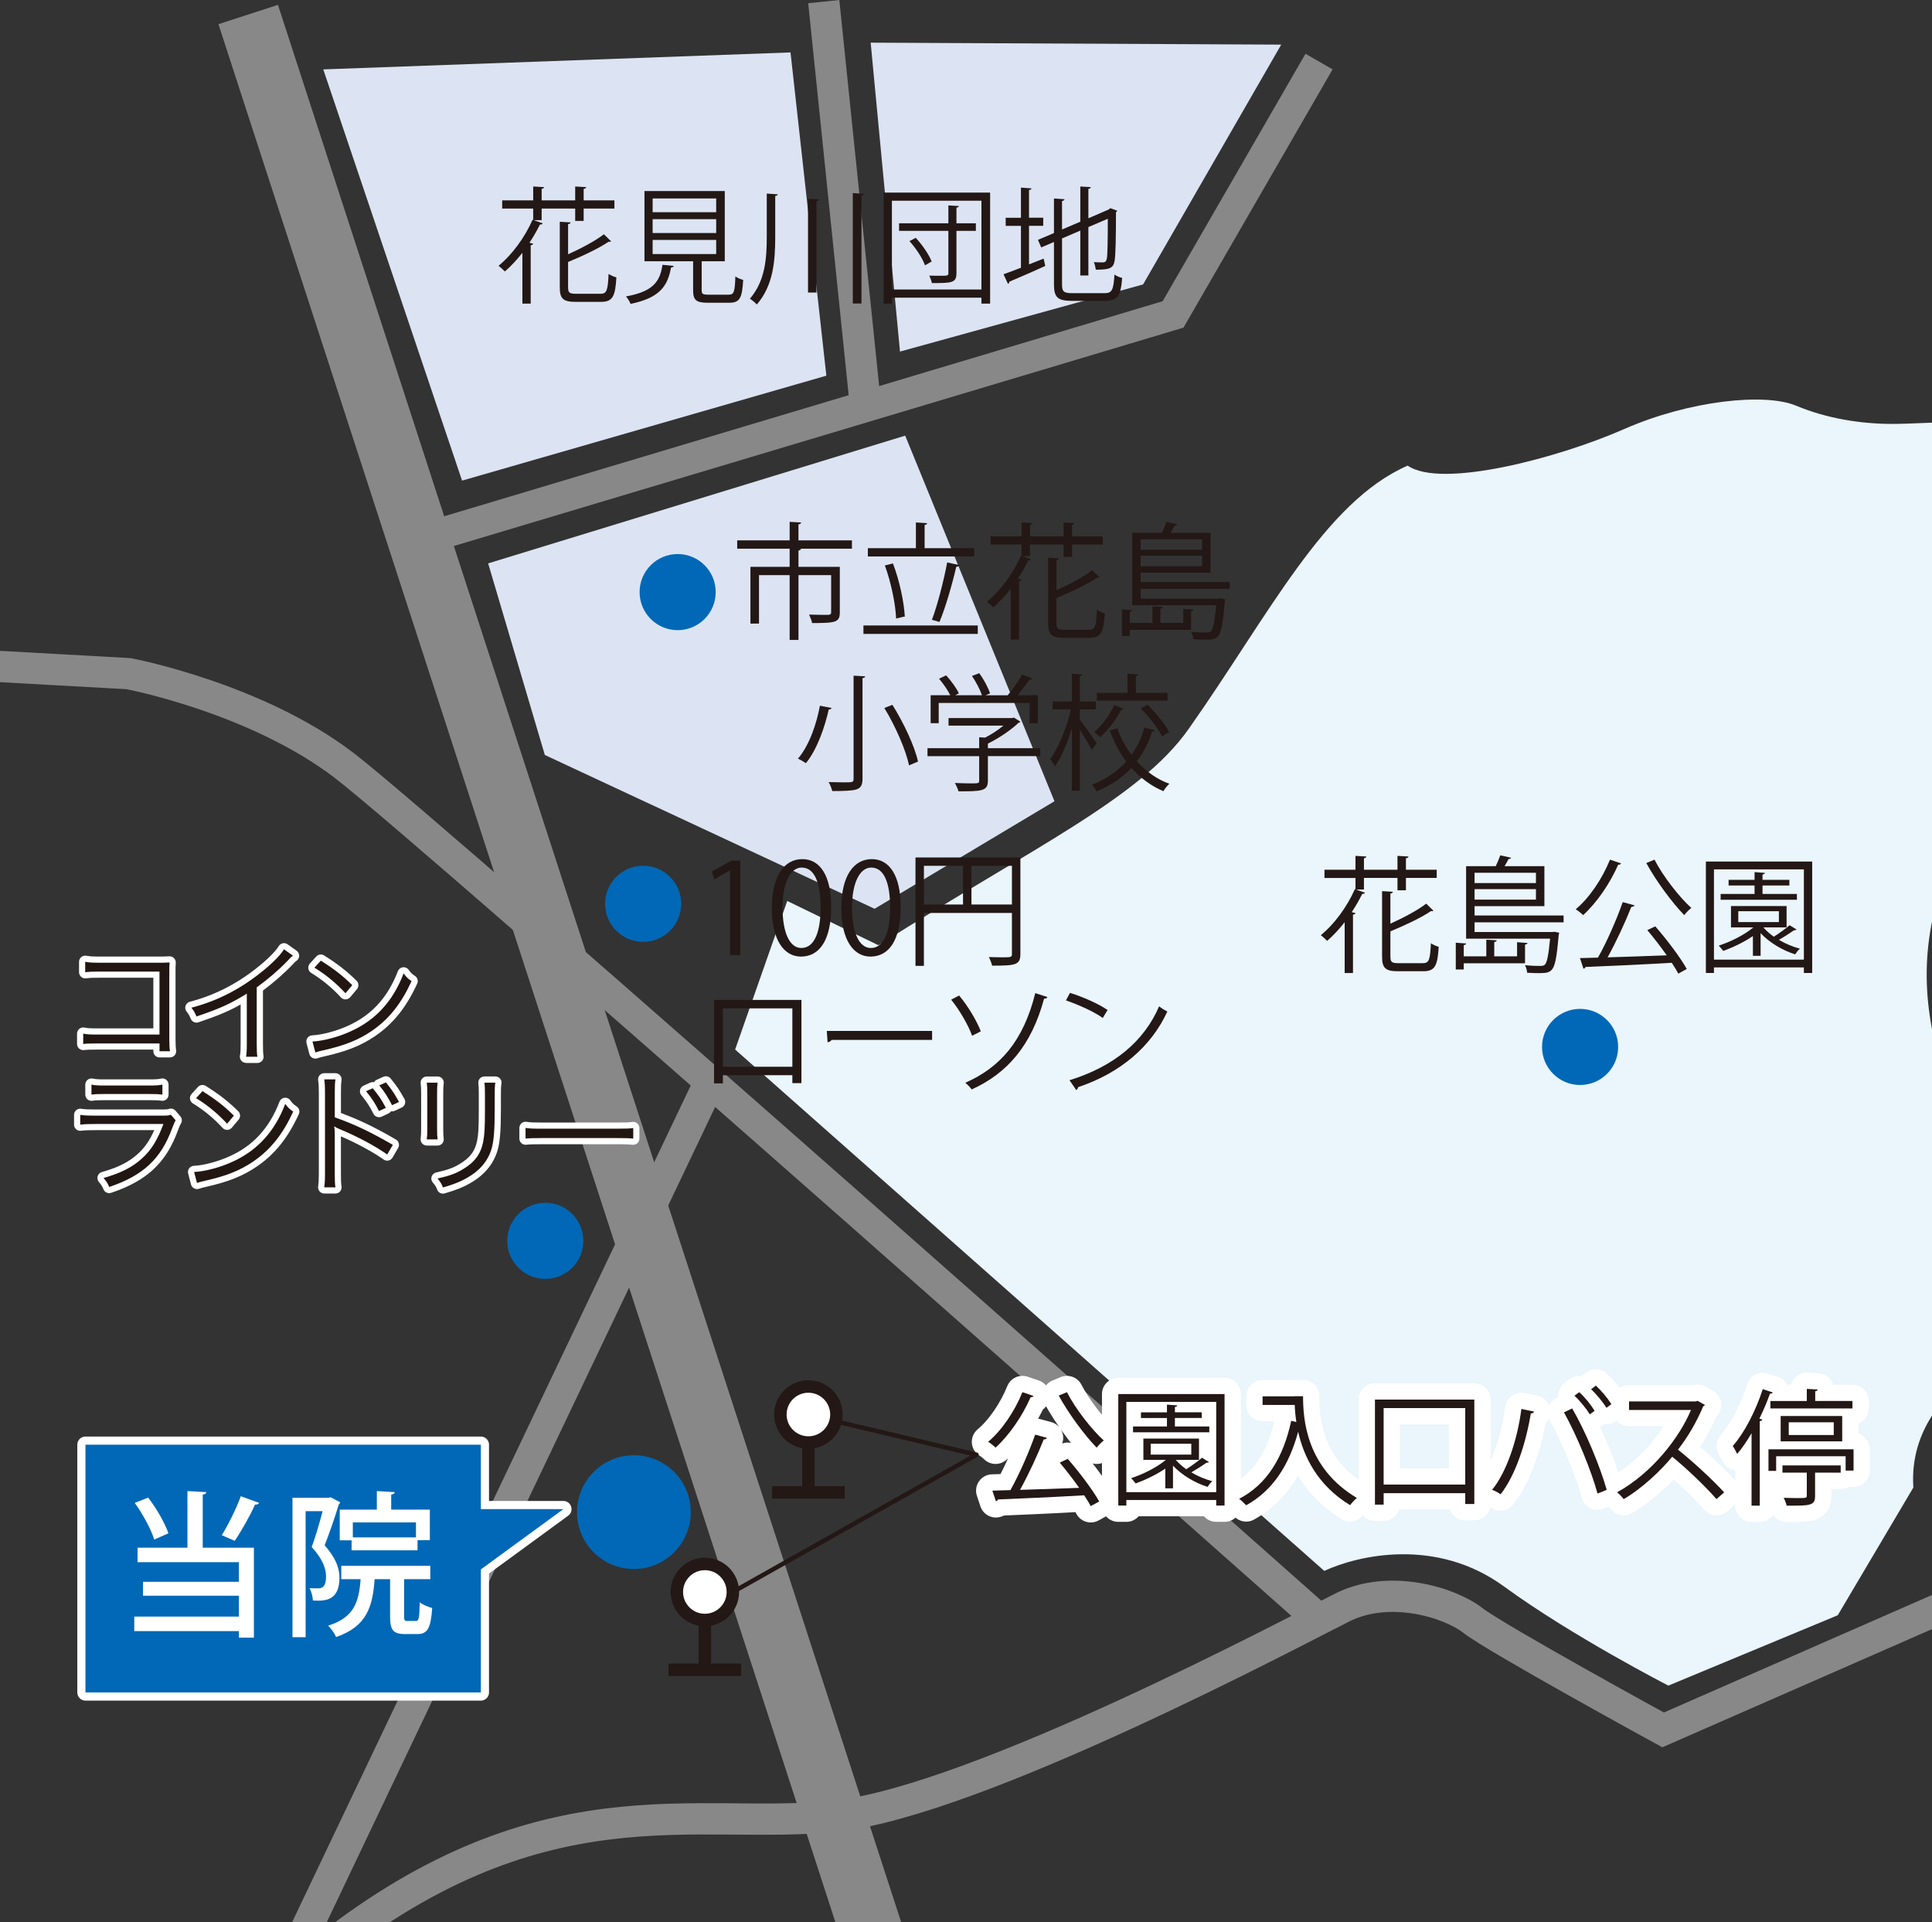
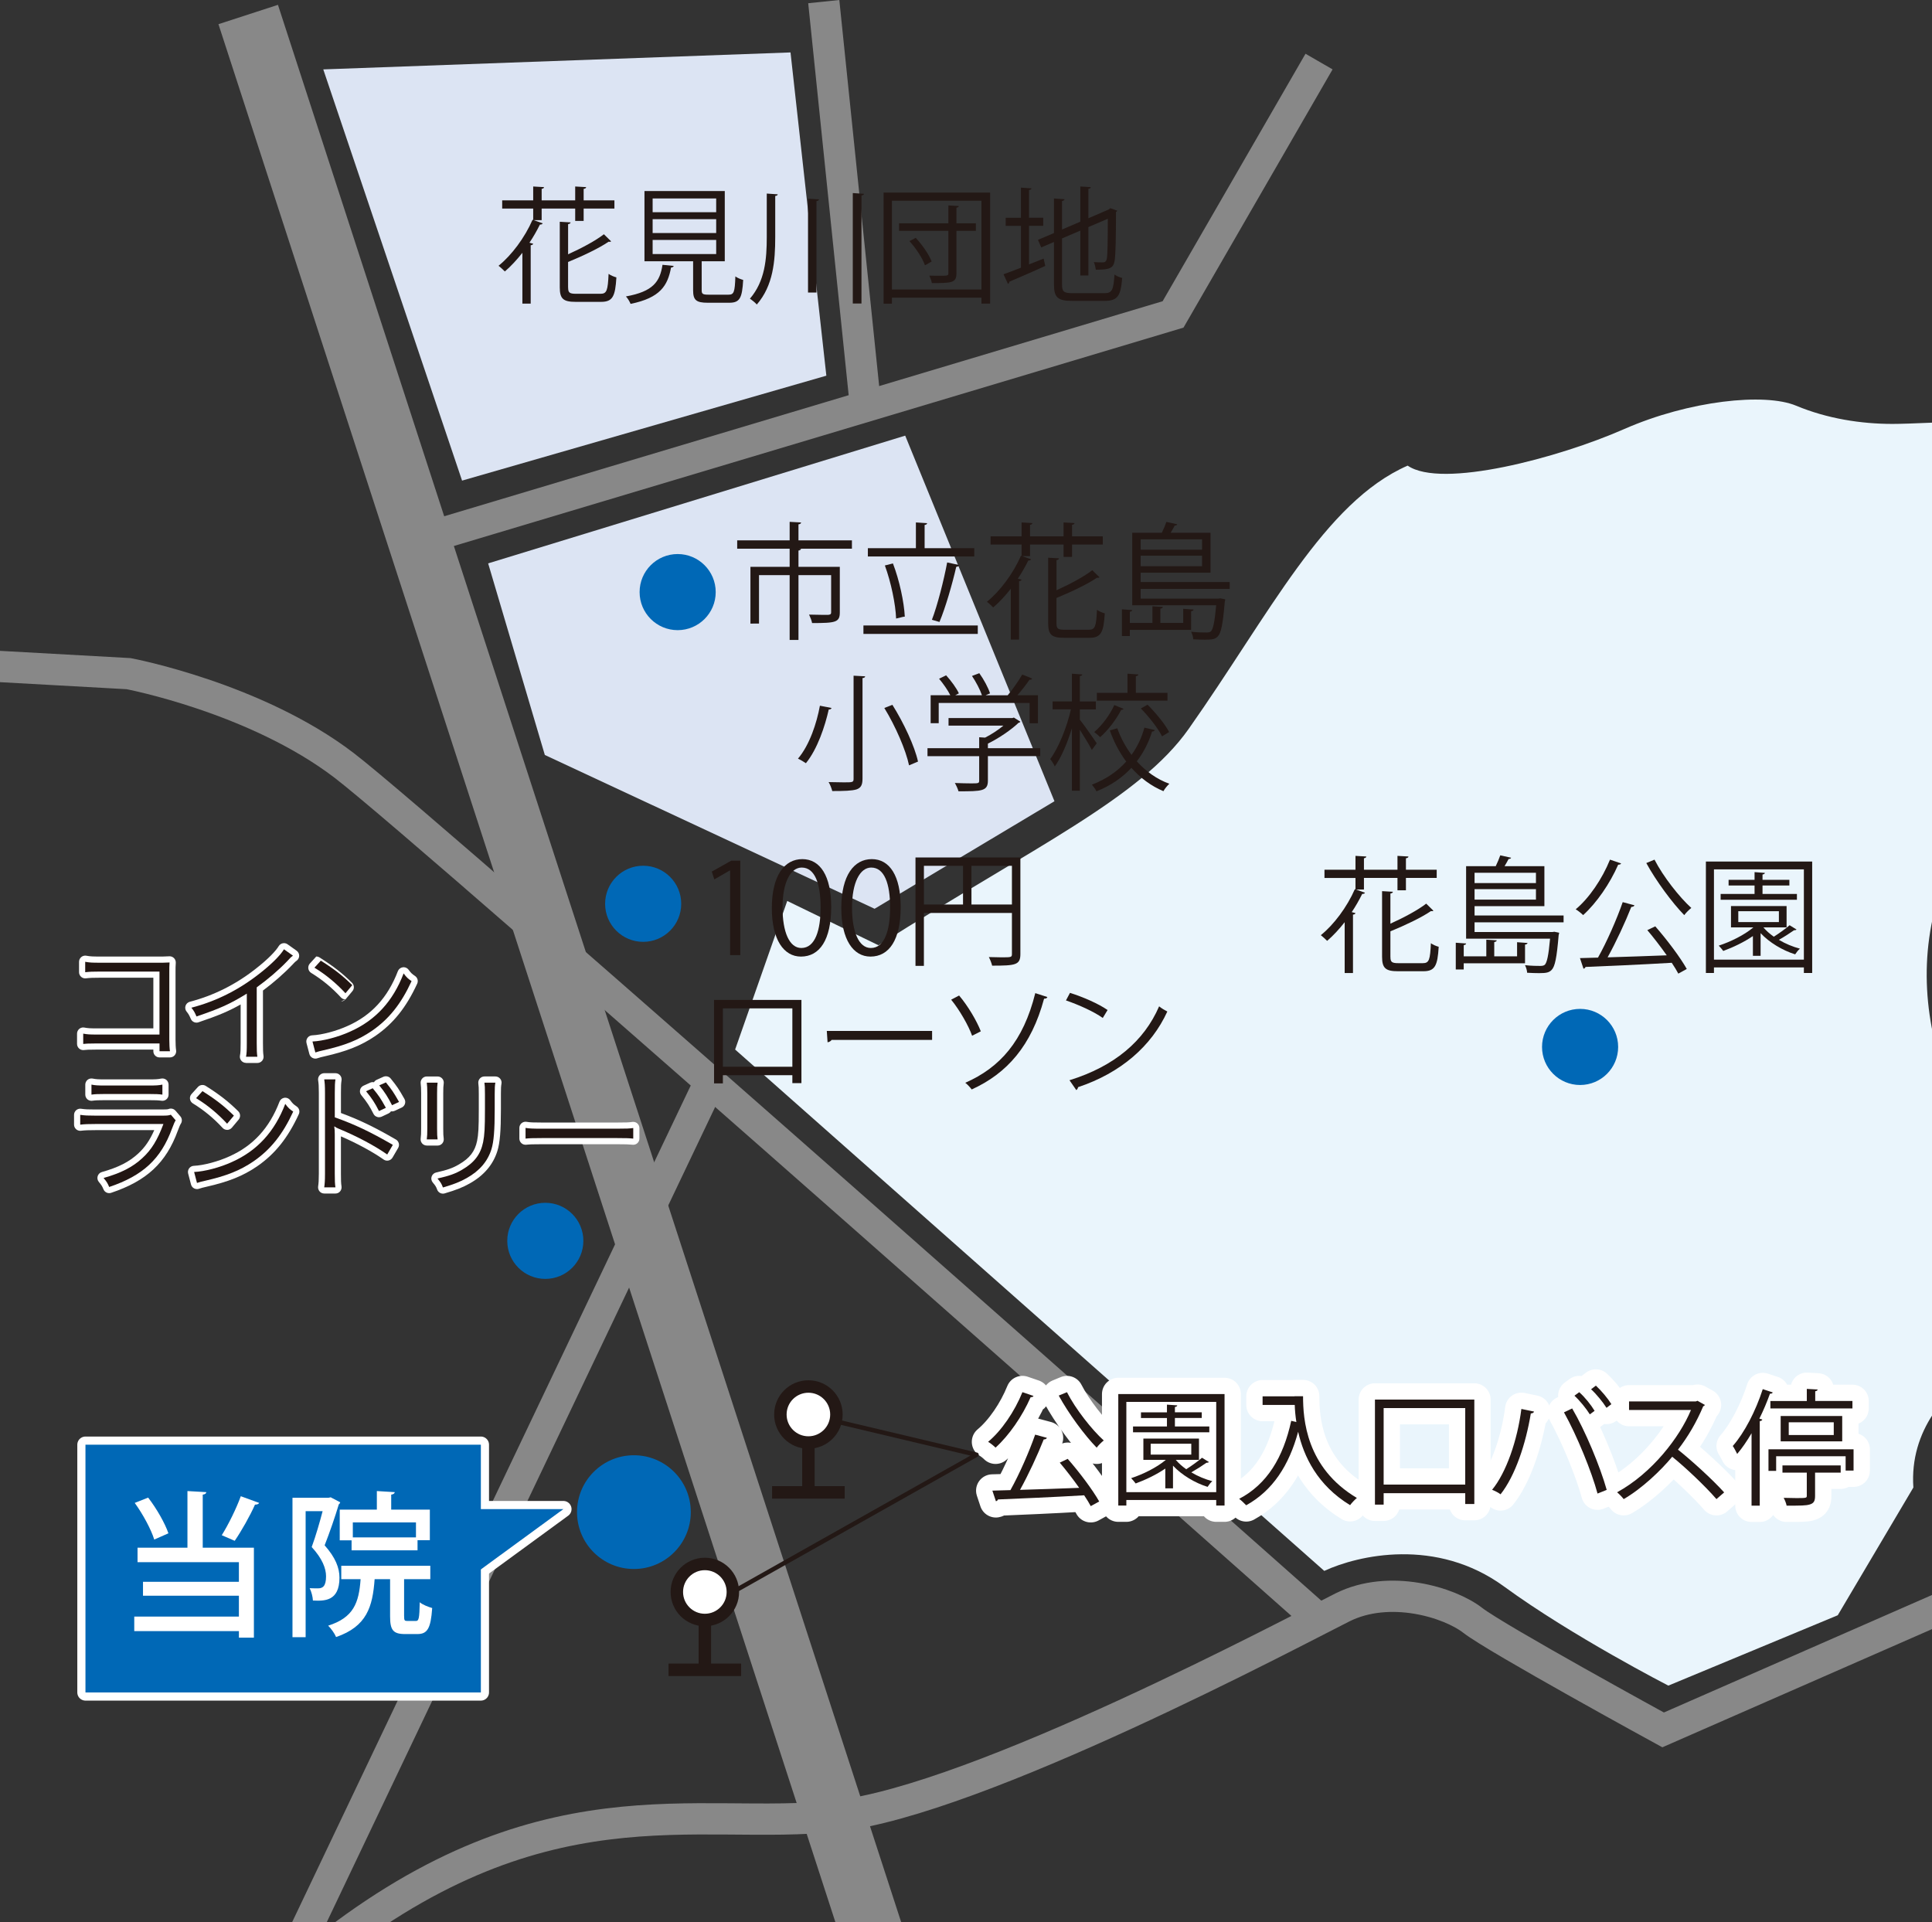
<svg xmlns="http://www.w3.org/2000/svg" version="1.1" id="レイヤー_1" x="0px" y="0px" viewBox="0 0 88.846 88.396" style="enable-background:new 0 0 88.846 88.396;" xml:space="preserve">
  <rect x="0" y="0" width="88.846" height="88.396" fill="#333333" stroke="none" />
  <style type="text/css">
	.st0{fill:#EAF5FC;}
	.st1{fill:#DCE4F3;}
	.st2{fill:none;stroke:#888888;stroke-width:1.438;}
	.st3{fill:none;stroke:#888888;stroke-width:2.877;}
	.st4{fill:#0068B6;}
	.st5{fill:#FFFFFF;stroke:#231815;stroke-width:0.573;}
	.st6{fill:none;stroke:#231815;stroke-width:0.573;}
	.st7{fill:#231815;}
	.st8{fill:#FFFFFF;stroke:#FFFFFF;stroke-width:1.5;stroke-linecap:round;stroke-linejoin:round;}
	.st9{fill:none;stroke:#231815;stroke-width:0.205;stroke-linecap:round;stroke-linejoin:round;}
	.st10{fill:#0068B6;stroke:#FFFFFF;stroke-width:0.75;stroke-linecap:round;stroke-linejoin:round;}
	.st11{fill:#FFFFFF;}
	.st12{fill:#221613;}
</style>
  <path class="st0" d="M33.806,48.263l27.092,23.975c1.559-0.719,5.154-1.559,8.271,0.72c3.116,2.277,7.552,4.556,7.552,4.556  l7.791-3.236l3.477-5.874c-0.359-5.274,6.714-7.312,6.714-7.312l0.239-3.117c-4.315-4.556-7.912-10.788-5.634-17.262l3.356-2.158  l-0.839-5.994l3.116-0.719l-0.359-12.707c0,0-6.114,0.359-7.553,0.359c-1.438,0-2.996-0.239-4.435-0.839  c-1.438-0.6-4.915-0.239-7.912,1.079c-2.997,1.318-8.392,2.757-9.949,1.678c-3.836,1.678-6.354,6.833-10.07,12.107  c-2.248,3.191-7.072,5.395-14.265,9.95l-4.196-2.038L33.806,48.263z" />
  <polygon class="st1" points="14.866,3.191 21.249,22.101 38.001,17.276 36.353,2.411 " />
-   <polygon class="st1" points="40.039,1.962 41.388,16.167 52.566,13.08 58.919,2.052 " />
  <polygon class="st1" points="22.448,25.907 41.627,20.033 48.491,36.845 40.219,41.79 25.055,34.718 " />
  <g>
    <polyline class="st2" points="60.658,2.831 53.945,14.459 19.901,24.648  " />
    <line class="st3" x1="11.414" y1="0.667" x2="41.812" y2="94.183" />
    <line class="st2" x1="37.882" y1="0.074" x2="39.8" y2="18.654" />
    <path class="st2" d="M-3.087,30.478l9,0.5c0,0,5.836,1.102,9.912,4.219c4.076,3.117,44.474,38.959,44.474,38.959" />
    <path class="st2" d="M95.901,71.039l-19.42,8.511c0,0-7.672-4.195-8.75-5.034c-1.079-0.839-3.837-1.678-5.995-0.6   c-2.157,1.079-16.781,8.871-23.255,9.59c-6.474,0.72-13.666-1.917-24.095,6.594" />
    <line class="st2" x1="13.188" y1="90.579" x2="32.607" y2="49.821" />
  </g>
  <path class="st4" d="M31.767,69.535c0,1.445-1.172,2.616-2.616,2.616c-1.444,0-2.616-1.171-2.616-2.616  c0-1.445,1.172-2.615,2.616-2.615C30.595,66.92,31.767,68.09,31.767,69.535z" />
  <g>
    <path class="st5" d="M38.464,65.047c0,0.712-0.577,1.288-1.288,1.288c-0.712,0-1.289-0.577-1.289-1.288   c0-0.712,0.577-1.288,1.289-1.288C37.887,63.759,38.464,64.336,38.464,65.047z" />
    <line class="st6" x1="37.176" y1="66.336" x2="37.176" y2="68.818" />
    <line class="st6" x1="35.505" y1="68.627" x2="38.845" y2="68.627" />
  </g>
  <g>
    <path class="st5" d="M33.702,73.207c0,0.712-0.577,1.289-1.289,1.289c-0.711,0-1.288-0.577-1.288-1.289   c0-0.711,0.577-1.288,1.288-1.288C33.124,71.919,33.702,72.496,33.702,73.207z" />
    <line class="st6" x1="32.413" y1="74.496" x2="32.413" y2="76.978" />
    <line class="st6" x1="30.743" y1="76.787" x2="34.082" y2="76.787" />
  </g>
  <g>
    <path class="st7" d="M24.909,10.124h-0.365l0.412,0.145c-0.012,0.041-0.059,0.058-0.128,0.058c-0.14,0.284-0.302,0.568-0.481,0.835   l0.174,0.046c-0.012,0.035-0.046,0.063-0.116,0.069v2.685h-0.382v-2.337c-0.256,0.325-0.528,0.62-0.807,0.858   c-0.069-0.069-0.203-0.197-0.29-0.261c0.598-0.481,1.206-1.293,1.565-2.117l0.029,0.012V9.591h-1.426V9.214h1.426V8.576   l0.499,0.029c-0.006,0.04-0.035,0.069-0.11,0.081v0.528h1.542V8.576l0.505,0.029c-0.006,0.046-0.041,0.069-0.116,0.081v0.528h1.415   v0.377h-1.415v0.568h-0.389V9.591h-1.542V10.124z M26.126,13.215c0,0.243,0.058,0.295,0.371,0.295h1.119   c0.29,0,0.336-0.157,0.371-0.916c0.093,0.069,0.249,0.133,0.359,0.162c-0.052,0.87-0.168,1.125-0.707,1.125h-1.166   c-0.568,0-0.731-0.139-0.731-0.667v-3.016l0.499,0.029c-0.006,0.04-0.041,0.069-0.116,0.081v1.386   c0.614-0.278,1.258-0.62,1.646-0.922l0.331,0.325c-0.012,0.018-0.035,0.023-0.065,0.023c-0.012,0-0.028,0-0.046-0.006   c-0.452,0.307-1.188,0.655-1.867,0.934V13.215z" />
    <path class="st7" d="M30.981,12.229c-0.006,0.041-0.052,0.069-0.122,0.075c-0.156,0.829-0.492,1.392-1.861,1.67   c-0.034-0.093-0.133-0.261-0.214-0.342c1.252-0.226,1.565-0.678,1.682-1.455L30.981,12.229z M32.268,13.348   c0,0.168,0.047,0.203,0.314,0.203h0.922c0.243,0,0.29-0.11,0.313-0.841c0.087,0.07,0.255,0.134,0.359,0.163   c-0.047,0.841-0.157,1.049-0.643,1.049h-0.986c-0.533,0-0.673-0.122-0.673-0.574v-1.334h-2.237V8.785h3.693v3.229h-1.062V13.348z    M30.012,9.127v0.632h2.923V9.127H30.012z M30.012,10.078v0.638h2.923v-0.638H30.012z M30.012,11.034v0.649h2.923v-0.649H30.012z" />
    <path class="st7" d="M35.261,8.901l0.505,0.035c-0.006,0.041-0.041,0.069-0.116,0.075v1.885c0,1.119-0.093,2.238-0.847,3.107   c-0.075-0.087-0.226-0.208-0.318-0.267c0.695-0.806,0.776-1.82,0.776-2.841V8.901z M37.158,9.138l0.505,0.029   c-0.006,0.046-0.041,0.069-0.116,0.081v4.204h-0.389V9.138z M39.216,8.878l0.516,0.035c-0.006,0.04-0.04,0.064-0.116,0.076v4.969   h-0.399V8.878z" />
    <path class="st7" d="M40.633,8.855h4.899v5.108h-0.399V13.69h-4.117v0.273h-0.383V8.855z M41.016,13.313h4.117V9.231h-4.117V13.313   z M44.877,10.269v0.348h-0.893v1.948c0,0.452-0.226,0.452-1.131,0.452c-0.018-0.099-0.069-0.244-0.116-0.342   c0.175,0.006,0.343,0.006,0.476,0.006c0.359,0,0.4,0,0.4-0.116v-1.948h-2.268v-0.348h2.268V9.446l0.481,0.029   c-0.006,0.035-0.035,0.064-0.11,0.075v0.719H44.877z M42.536,12.2c-0.11-0.319-0.412-0.783-0.714-1.113l0.29-0.15   c0.302,0.325,0.615,0.777,0.731,1.09L42.536,12.2z" />
    <path class="st7" d="M47.321,12.159l0.672-0.267l0.075,0.337c-0.603,0.278-1.246,0.551-1.652,0.725   c0,0.046-0.023,0.081-0.064,0.099l-0.203-0.441c0.221-0.075,0.499-0.186,0.801-0.301v-1.925h-0.702v-0.371h0.702V8.628l0.486,0.035   c-0.006,0.041-0.04,0.063-0.115,0.075v1.275h0.654v0.371h-0.654V12.159z M48.839,13.087c0,0.319,0.075,0.395,0.482,0.395h1.478   c0.348,0,0.406-0.163,0.452-0.858c0.093,0.07,0.243,0.133,0.354,0.157c-0.063,0.8-0.191,1.055-0.8,1.055h-1.496   c-0.655,0-0.841-0.145-0.841-0.754v-1.954l-0.586,0.25l-0.15-0.348l0.736-0.313V9.127l0.487,0.035   c-0.006,0.041-0.041,0.069-0.116,0.081v1.311l0.841-0.359V8.576l0.481,0.029c-0.006,0.04-0.035,0.069-0.11,0.081v1.351l0.928-0.4   l0.081-0.064l0.319,0.116c-0.006,0.023-0.029,0.046-0.059,0.063c0,1.102-0.017,2.018-0.063,2.238   c-0.052,0.354-0.249,0.412-0.864,0.412c-0.017-0.11-0.046-0.255-0.093-0.348c0.146,0.012,0.349,0.012,0.412,0.012   c0.093,0,0.156-0.029,0.186-0.168c0.035-0.145,0.046-0.864,0.046-1.838l-0.893,0.382v2.227H49.68v-2.064l-0.841,0.359V13.087z" />
  </g>
  <g>
    <path class="st7" d="M39.177,24.849v0.383h-2.43v0.005h0.088c-0.006,0.041-0.041,0.07-0.116,0.081v0.748h1.901v2.093   c0,0.458-0.186,0.493-1.275,0.493c-0.018-0.116-0.087-0.278-0.139-0.389c0.417,0.012,0.77,0.012,0.881,0.012   c0.104-0.012,0.134-0.035,0.134-0.116v-1.71h-1.502v2.98h-0.406v-2.98h-1.409v2.227H34.51v-2.609h1.803v-0.835h-2.412v-0.383h2.412   v-0.852l0.527,0.029c-0.005,0.046-0.04,0.075-0.121,0.087v0.736H39.177z" />
    <path class="st7" d="M39.706,28.762h5.259v0.389h-5.259V28.762z M44.803,25.208v0.383H39.91v-0.383h2.209v-1.183l0.516,0.035   c-0.005,0.041-0.034,0.069-0.115,0.081v1.067H44.803z M41.063,25.91c0.302,0.783,0.511,1.78,0.546,2.447   c-0.041,0-0.082,0.006-0.4,0.087c-0.024-0.655-0.232-1.664-0.517-2.441L41.063,25.91z M44.119,25.985   c-0.017,0.041-0.069,0.076-0.145,0.082c-0.174,0.765-0.499,1.896-0.771,2.534l-0.348-0.099c0.255-0.661,0.551-1.827,0.702-2.638   L44.119,25.985z" />
    <path class="st7" d="M47.368,25.573h-0.365l0.411,0.145c-0.011,0.041-0.058,0.058-0.127,0.058c-0.14,0.284-0.302,0.568-0.481,0.835   l0.174,0.046c-0.012,0.035-0.046,0.063-0.116,0.069v2.685h-0.382v-2.336c-0.256,0.325-0.528,0.62-0.807,0.858   c-0.069-0.069-0.203-0.197-0.29-0.261c0.598-0.481,1.206-1.293,1.566-2.117l0.028,0.012V25.04h-1.426v-0.377h1.426v-0.638   l0.499,0.029c-0.006,0.041-0.035,0.069-0.11,0.081v0.528h1.542v-0.638l0.505,0.029c-0.006,0.046-0.041,0.069-0.116,0.081v0.528   h1.415v0.377h-1.415v0.568H48.91V25.04h-1.542V25.573z M48.585,28.664c0,0.243,0.058,0.295,0.371,0.295h1.119   c0.29,0,0.336-0.157,0.371-0.916c0.093,0.069,0.249,0.133,0.359,0.162c-0.053,0.87-0.168,1.125-0.707,1.125h-1.166   c-0.568,0-0.73-0.139-0.73-0.667v-3.016l0.499,0.029c-0.006,0.041-0.041,0.069-0.116,0.081v1.386   c0.614-0.278,1.258-0.62,1.646-0.922l0.331,0.325c-0.012,0.018-0.035,0.024-0.065,0.024c-0.012,0-0.028,0-0.046-0.006   c-0.452,0.307-1.188,0.655-1.867,0.934V28.664z" />
    <path class="st7" d="M54.775,28.965h-2.818v0.284h-0.365V28.02l0.476,0.035c-0.006,0.041-0.035,0.063-0.11,0.075v0.516h1.038   v-0.766l0.481,0.029c-0.006,0.041-0.041,0.069-0.116,0.081v0.655h1.05v-0.649l0.48,0.035c-0.006,0.035-0.034,0.064-0.115,0.076   V28.965z M56.549,27.081h-4.094v0.446h3.583l0.087-0.012l0.221,0.046c-0.006,0.029-0.012,0.076-0.023,0.11   c-0.087,1.038-0.168,1.444-0.325,1.6c-0.115,0.116-0.237,0.145-0.567,0.145c-0.151,0-0.349-0.006-0.557-0.017   c-0.006-0.11-0.047-0.25-0.099-0.348c0.301,0.035,0.597,0.035,0.695,0.035c0.11,0,0.162-0.011,0.215-0.052   c0.099-0.099,0.174-0.423,0.243-1.201h-3.861v-3.334h1.362c0.081-0.168,0.162-0.359,0.209-0.499l0.499,0.11   c-0.012,0.035-0.053,0.058-0.116,0.058c-0.047,0.093-0.116,0.215-0.186,0.331h1.832v1.838h-3.212v0.429h4.094V27.081z    M55.279,24.802h-2.823v0.475h2.823V24.802z M52.455,26.037h2.823v-0.482h-2.823V26.037z" />
    <path class="st7" d="M38.239,32.557c-0.012,0.046-0.053,0.069-0.128,0.069c-0.168,0.754-0.516,1.815-1.05,2.47   c-0.093-0.064-0.261-0.163-0.365-0.209c0.534-0.626,0.864-1.641,1.009-2.435L38.239,32.557z M39.253,31.072l0.533,0.029   c-0.006,0.046-0.041,0.075-0.122,0.081v4.627c0,0.301-0.081,0.423-0.278,0.493c-0.209,0.064-0.568,0.075-1.113,0.075   c-0.028-0.116-0.099-0.301-0.168-0.412c0.261,0.006,0.511,0.012,0.696,0.012c0.405,0,0.452,0,0.452-0.163V31.072z M41.804,35.195   c-0.145-0.696-0.62-1.797-1.137-2.638l0.371-0.145c0.522,0.829,1.026,1.908,1.178,2.609L41.804,35.195z" />
    <path class="st7" d="M47.836,34.406v0.365H45.43v1.125c0,0.487-0.278,0.493-1.352,0.493c-0.028-0.11-0.104-0.272-0.168-0.383   c0.296,0.012,0.557,0.018,0.742,0.018c0.336,0,0.377,0,0.377-0.127v-1.125h-2.377v-0.365h2.377v-0.504l0.272,0.017   c0.296-0.15,0.604-0.353,0.841-0.551h-2.522v-0.348h2.934l0.07-0.024l0.301,0.191c-0.017,0.029-0.052,0.046-0.087,0.052   c-0.342,0.325-0.893,0.702-1.408,0.956v0.209H47.836z M43.168,32.325v0.933h-0.371v-1.287h0.904   c-0.11-0.226-0.324-0.533-0.516-0.759l0.324-0.157c0.233,0.255,0.482,0.597,0.586,0.829l-0.168,0.087h1.23   c-0.088-0.261-0.278-0.62-0.459-0.887l0.337-0.127c0.209,0.29,0.417,0.679,0.493,0.928l-0.203,0.087h1.015   c0.226-0.267,0.51-0.672,0.667-0.951c0.365,0.133,0.411,0.162,0.458,0.191c-0.018,0.035-0.064,0.052-0.122,0.046   c-0.144,0.208-0.353,0.481-0.557,0.713h0.945v1.287h-0.383v-0.933H43.168z" />
    <path class="st7" d="M49.659,33.096c0.18,0.22,0.666,0.916,0.776,1.084l-0.225,0.307c-0.099-0.203-0.354-0.615-0.551-0.928v2.801   h-0.366v-2.87c-0.208,0.684-0.492,1.351-0.788,1.757c-0.041-0.104-0.14-0.255-0.209-0.342c0.377-0.504,0.766-1.456,0.951-2.285   h-0.841v-0.365h0.887V30.98l0.481,0.035c-0.006,0.035-0.04,0.064-0.115,0.075v1.166h0.736v0.365h-0.736V33.096z M51.38,33.49   c0.156,0.44,0.383,0.858,0.655,1.223c0.272-0.377,0.47-0.8,0.592-1.252l0.48,0.11c-0.017,0.04-0.058,0.069-0.127,0.069   c-0.151,0.487-0.383,0.957-0.702,1.369c0.412,0.458,0.916,0.823,1.496,1.032c-0.087,0.081-0.215,0.232-0.272,0.342   c-0.568-0.238-1.061-0.609-1.473-1.073c-0.417,0.447-0.945,0.818-1.607,1.079c-0.04-0.087-0.145-0.232-0.208-0.307   c0.655-0.249,1.177-0.615,1.577-1.061c-0.313-0.423-0.568-0.904-0.754-1.432L51.38,33.49z M51.67,32.597   c-0.018,0.029-0.053,0.046-0.11,0.046c-0.209,0.406-0.574,0.91-0.969,1.258c-0.063-0.07-0.186-0.174-0.272-0.238   c0.377-0.319,0.732-0.812,0.923-1.241L51.67,32.597z M53.688,31.861v0.359h-3.247v-0.359h1.409V30.98l0.499,0.035   c-0.006,0.041-0.035,0.069-0.116,0.081v0.766H53.688z M53.439,33.861c-0.174-0.354-0.592-0.893-0.975-1.282l0.308-0.174   c0.383,0.383,0.812,0.904,0.991,1.258L53.439,33.861z" />
  </g>
  <g>
    <path class="st7" d="M33.574,43.919v-3.891h-0.012l-0.713,0.412l-0.116-0.359l0.898-0.504h0.412v4.343H33.574z" />
    <path class="st7" d="M35.494,41.762c0-1.519,0.591-2.255,1.402-2.255c0.824,0,1.328,0.777,1.328,2.198   c0,1.507-0.527,2.284-1.392,2.284C36.044,43.988,35.494,43.212,35.494,41.762z M37.737,41.727c0-1.084-0.261-1.832-0.869-1.832   c-0.517,0-0.882,0.69-0.882,1.832c0,1.143,0.319,1.867,0.864,1.867C37.494,43.594,37.737,42.759,37.737,41.727z" />
    <path class="st7" d="M38.689,41.762c0-1.519,0.592-2.255,1.403-2.255c0.823,0,1.328,0.777,1.328,2.198   c0,1.507-0.527,2.284-1.392,2.284C39.241,43.988,38.689,43.212,38.689,41.762z M40.933,41.727c0-1.084-0.261-1.832-0.869-1.832   c-0.517,0-0.882,0.69-0.882,1.832c0,1.143,0.319,1.867,0.864,1.867C40.69,43.594,40.933,42.759,40.933,41.727z" />
    <path class="st7" d="M46.924,39.431v4.441c0,0.504-0.221,0.534-1.299,0.534c-0.024-0.11-0.093-0.284-0.151-0.395   c0.209,0.006,0.406,0.012,0.568,0.012c0.458,0,0.493,0,0.493-0.151v-1.89h-4.048v2.435H42.1v-4.986H46.924z M42.488,39.814v1.78   h1.798v-1.78H42.488z M44.674,41.594h1.861v-1.78h-1.861V41.594z" />
    <path class="st7" d="M36.855,45.982v3.827h-0.417v-0.365h-3.195v0.377h-0.406v-3.838H36.855z M36.438,49.055V46.37h-3.195v2.685   H36.438z" />
    <path class="st7" d="M38.022,47.408h4.842v0.412h-4.621c-0.035,0.058-0.11,0.099-0.186,0.11L38.022,47.408z" />
    <path class="st7" d="M44.106,45.779c0.406,0.476,0.818,1.177,0.998,1.647l-0.4,0.203c-0.162-0.458-0.574-1.183-0.963-1.658   L44.106,45.779z M48.165,45.849c-0.018,0.052-0.059,0.075-0.151,0.075c-0.585,2.163-1.698,3.433-3.328,4.175   c-0.064-0.087-0.197-0.232-0.296-0.307c1.595-0.702,2.668-1.908,3.219-4.123L48.165,45.849z" />
    <path class="st7" d="M49.205,45.657c0.604,0.191,1.299,0.493,1.729,0.789l-0.221,0.365c-0.417-0.296-1.102-0.603-1.693-0.806   L49.205,45.657z M49.182,49.675c2.058-0.638,3.427-1.792,4.122-3.398c0.122,0.099,0.255,0.174,0.377,0.238   c-0.725,1.589-2.14,2.824-4.105,3.479c-0.006,0.052-0.04,0.11-0.081,0.134L49.182,49.675z" />
  </g>
  <g>
    <path class="st7" d="M62.723,40.905h-0.365l0.412,0.146c-0.012,0.04-0.059,0.058-0.128,0.058c-0.14,0.284-0.302,0.568-0.481,0.835   l0.174,0.046c-0.012,0.035-0.046,0.065-0.116,0.07v2.685h-0.382v-2.337c-0.256,0.324-0.528,0.62-0.807,0.858   c-0.069-0.07-0.203-0.197-0.29-0.262c0.598-0.48,1.206-1.293,1.565-2.116l0.029,0.012v-0.527h-1.426v-0.377h1.426v-0.638   l0.499,0.029c-0.006,0.041-0.035,0.069-0.11,0.081v0.528h1.542v-0.638l0.505,0.029c-0.006,0.046-0.041,0.069-0.116,0.081v0.528   h1.415v0.377h-1.415v0.568h-0.389v-0.568h-1.542V40.905z M63.941,43.996c0,0.243,0.058,0.296,0.371,0.296h1.119   c0.29,0,0.336-0.157,0.371-0.917c0.093,0.07,0.249,0.134,0.359,0.163c-0.052,0.869-0.168,1.125-0.707,1.125h-1.166   c-0.568,0-0.731-0.14-0.731-0.667v-3.016l0.499,0.029c-0.006,0.041-0.041,0.069-0.116,0.081v1.386   c0.614-0.278,1.258-0.62,1.646-0.922l0.331,0.325c-0.012,0.017-0.035,0.022-0.064,0.022c-0.012,0-0.028,0-0.046-0.006   c-0.452,0.308-1.188,0.655-1.867,0.933V43.996z" />
    <path class="st7" d="M70.129,44.297h-2.818v0.284h-0.365v-1.229l0.476,0.034c-0.006,0.041-0.035,0.064-0.11,0.076v0.516h1.038   v-0.766l0.481,0.029c-0.006,0.04-0.041,0.069-0.116,0.081v0.655h1.05v-0.649l0.481,0.035c-0.006,0.034-0.034,0.064-0.115,0.075   V44.297z M71.904,42.413H67.81v0.446h3.583l0.087-0.012l0.221,0.047c-0.006,0.028-0.012,0.075-0.024,0.109   c-0.087,1.038-0.168,1.444-0.325,1.601c-0.115,0.116-0.237,0.146-0.567,0.146c-0.151,0-0.349-0.006-0.557-0.018   c-0.006-0.11-0.047-0.25-0.099-0.348c0.301,0.034,0.597,0.034,0.695,0.034c0.11,0,0.162-0.012,0.215-0.052   c0.099-0.099,0.174-0.424,0.243-1.2h-3.861v-3.334h1.362c0.081-0.168,0.162-0.359,0.209-0.499l0.499,0.11   c-0.012,0.035-0.053,0.058-0.116,0.058c-0.047,0.093-0.116,0.215-0.186,0.331h1.832v1.838H67.81V42.1h4.094V42.413z M70.633,40.134   H67.81v0.475h2.823V40.134z M67.81,41.369h2.823v-0.481H67.81V41.369z" />
    <path class="st7" d="M74.549,39.705c-0.018,0.041-0.064,0.058-0.134,0.058c-0.383,0.875-0.991,1.756-1.612,2.319   c-0.081-0.081-0.237-0.208-0.342-0.267c0.62-0.516,1.218-1.397,1.577-2.284L74.549,39.705z M75.164,41.63   c-0.018,0.047-0.069,0.075-0.146,0.075c-0.272,0.691-0.701,1.618-1.09,2.319c0.817-0.023,1.786-0.058,2.72-0.093   c-0.278-0.394-0.604-0.817-0.893-1.159l0.365-0.174c0.539,0.614,1.153,1.432,1.449,1.96l-0.389,0.214   c-0.075-0.145-0.18-0.313-0.302-0.498c-1.455,0.087-3.003,0.15-3.966,0.191c-0.012,0.046-0.052,0.075-0.093,0.081l-0.162-0.487   l0.829-0.023c0.406-0.719,0.87-1.78,1.137-2.551L75.164,41.63z M76.085,39.531c0.4,0.783,1.148,1.728,1.693,2.221   c-0.104,0.081-0.25,0.227-0.325,0.33c-0.545-0.557-1.293-1.565-1.745-2.394L76.085,39.531z" />
    <path class="st7" d="M78.448,39.618h4.888v5.126h-0.382v-0.256h-4.135v0.256h-0.371V39.618z M78.819,44.129h4.135v-4.151h-4.135   V44.129z M81.092,42.645c0.127,0.151,0.289,0.296,0.48,0.43c0.25-0.157,0.551-0.377,0.726-0.528l0.318,0.197   c-0.018,0.023-0.058,0.035-0.116,0.035c-0.18,0.128-0.452,0.302-0.695,0.44c0.302,0.18,0.638,0.319,0.968,0.406   c-0.075,0.058-0.168,0.18-0.22,0.261c-0.58-0.18-1.188-0.545-1.589-0.975v1.044h-0.354v-0.91c-0.406,0.278-0.905,0.516-1.363,0.685   c-0.046-0.065-0.15-0.186-0.208-0.244c0.545-0.18,1.165-0.481,1.594-0.841h-1.031v-0.979h2.557v0.979H81.092z M82.634,41.109v0.267   h-3.508v-0.267h1.56V40.72h-1.194v-0.261h1.194v-0.354l0.476,0.035c-0.006,0.035-0.035,0.063-0.11,0.075v0.244h1.235v0.261h-1.235   v0.389H82.634z M79.938,41.902v0.499h1.867v-0.499H79.938z" />
  </g>
  <g>
    <path class="st8" d="M47.528,64.193c-0.018,0.041-0.064,0.058-0.133,0.058c-0.383,0.876-0.992,1.757-1.613,2.319   c-0.08-0.081-0.236-0.208-0.342-0.267c0.621-0.516,1.219-1.397,1.578-2.284L47.528,64.193z M48.143,66.118   c-0.017,0.047-0.07,0.075-0.146,0.075c-0.271,0.69-0.701,1.618-1.09,2.319c0.818-0.022,1.787-0.058,2.721-0.093   c-0.279-0.394-0.604-0.817-0.893-1.159l0.365-0.174c0.539,0.614,1.152,1.432,1.449,1.96l-0.389,0.214   c-0.076-0.145-0.18-0.312-0.303-0.498c-1.455,0.087-3.002,0.15-3.965,0.191c-0.012,0.046-0.053,0.075-0.094,0.081l-0.162-0.487   l0.83-0.023c0.406-0.719,0.869-1.78,1.137-2.551L48.143,66.118z M49.065,64.02c0.4,0.782,1.148,1.728,1.693,2.221   c-0.106,0.081-0.25,0.227-0.326,0.33c-0.545-0.557-1.293-1.565-1.744-2.395L49.065,64.02z" />
    <path class="st8" d="M51.426,64.107h4.887v5.126H55.93v-0.256h-4.133v0.256h-0.371V64.107z M51.797,68.617h4.133v-4.151h-4.133   V68.617z M54.071,67.133c0.127,0.151,0.289,0.296,0.48,0.43c0.25-0.157,0.551-0.377,0.725-0.528l0.318,0.197   c-0.018,0.023-0.057,0.035-0.115,0.035c-0.18,0.128-0.453,0.302-0.695,0.44c0.301,0.18,0.637,0.319,0.967,0.406   c-0.074,0.058-0.168,0.18-0.219,0.261c-0.58-0.18-1.189-0.545-1.59-0.975v1.044h-0.354v-0.91c-0.406,0.278-0.904,0.516-1.363,0.685   c-0.045-0.064-0.15-0.186-0.207-0.244c0.545-0.18,1.164-0.481,1.594-0.841H52.58v-0.979h2.557v0.979H54.071z M55.612,65.597v0.267   h-3.508v-0.267h1.56v-0.389h-1.195v-0.261h1.195v-0.354l0.475,0.034c-0.006,0.035-0.035,0.065-0.109,0.075v0.244h1.234v0.261H54.03   v0.389H55.612z M52.916,66.391v0.499h1.867v-0.499H52.916z" />
    <path class="st8" d="M59.528,64.205h0.395c0,1.038,0.133,3.287,2.475,4.679c-0.086,0.07-0.242,0.232-0.312,0.331   c-1.508-0.916-2.133-2.244-2.389-3.375c-0.418,1.549-1.172,2.708-2.389,3.381c-0.076-0.081-0.227-0.227-0.324-0.296   c1.281-0.667,2.029-1.901,2.395-3.589l0.236,0.058c-0.045-0.29-0.068-0.557-0.074-0.788h-1.479v-0.395h1.467V64.205z" />
    <path class="st8" d="M63.229,64.361h4.57v4.801h-0.418v-0.498h-3.752v0.527h-0.4V64.361z M63.629,68.27h3.752v-3.52h-3.752V68.27z" />
    <path class="st8" d="M70.547,64.912c-0.016,0.047-0.062,0.081-0.15,0.087c-0.23,1.392-0.713,2.858-1.391,3.717   c-0.105-0.081-0.262-0.156-0.389-0.208c0.648-0.789,1.16-2.262,1.346-3.717L70.547,64.912z M73.465,68.682   c-0.273-1.015-0.945-2.662-1.543-3.734l0.377-0.18c0.609,1.038,1.287,2.673,1.588,3.745L73.465,68.682z M72.623,64.02   c0.268,0.237,0.551,0.597,0.707,0.858l-0.219,0.162c-0.162-0.261-0.465-0.638-0.709-0.858L72.623,64.02z M73.389,63.718   c0.262,0.243,0.551,0.592,0.713,0.853l-0.225,0.168c-0.164-0.261-0.465-0.632-0.709-0.853L73.389,63.718z" />
    <path class="st8" d="M78.401,64.606c-0.012,0.028-0.041,0.052-0.076,0.063c-0.313,0.736-0.684,1.374-1.16,1.994   c0.633,0.505,1.584,1.369,2.123,1.966l-0.354,0.308c-0.51-0.592-1.443-1.473-2.035-1.948c-0.51,0.62-1.393,1.467-2.232,1.948   c-0.064-0.087-0.203-0.232-0.303-0.313c1.607-0.881,2.877-2.527,3.398-3.786h-2.848v-0.394h3.074l0.074-0.028L78.401,64.606z" />
    <path class="st8" d="M80.547,65.91c-0.209,0.354-0.428,0.678-0.66,0.95c-0.047-0.093-0.139-0.278-0.203-0.365   c0.533-0.603,1.055-1.611,1.379-2.615l0.459,0.151c-0.012,0.04-0.059,0.063-0.127,0.058c-0.141,0.389-0.303,0.777-0.488,1.148   l0.135,0.04c-0.006,0.035-0.041,0.064-0.117,0.076v3.885h-0.377V65.91z M81.325,66.647h3.914v0.979h-0.365v-0.661h-3.195v0.673   h-0.353V66.647z M81.413,64.426h1.676v-0.557l0.498,0.028c-0.006,0.041-0.035,0.069-0.111,0.081v0.447h1.711v0.342h-3.773V64.426z    M84.717,66.281h-2.83v-1.166h2.83V66.281z M81.969,67.719v-0.33h2.678v0.33h-1.178v1.066c0,0.232-0.051,0.343-0.248,0.4   c-0.18,0.053-0.406,0.053-1.061,0.053c-0.018-0.104-0.076-0.25-0.135-0.359c0.221,0.005,0.424,0.011,0.586,0.011   c0.459,0,0.477-0.006,0.477-0.109v-1.062H81.969z M82.258,65.405v0.586h2.07v-0.586H82.258z" />
  </g>
  <g>
    <path class="st7" d="M47.528,64.193c-0.018,0.041-0.064,0.058-0.133,0.058c-0.383,0.876-0.992,1.757-1.613,2.319   c-0.08-0.081-0.236-0.208-0.342-0.267c0.621-0.516,1.219-1.397,1.578-2.284L47.528,64.193z M48.143,66.118   c-0.017,0.047-0.07,0.075-0.146,0.075c-0.271,0.69-0.701,1.618-1.09,2.319c0.818-0.022,1.787-0.058,2.721-0.093   c-0.279-0.394-0.604-0.817-0.893-1.159l0.365-0.174c0.539,0.614,1.152,1.432,1.449,1.96l-0.389,0.214   c-0.076-0.145-0.18-0.312-0.303-0.498c-1.455,0.087-3.002,0.15-3.965,0.191c-0.012,0.046-0.053,0.075-0.094,0.081l-0.162-0.487   l0.83-0.023c0.406-0.719,0.869-1.78,1.137-2.551L48.143,66.118z M49.065,64.02c0.4,0.782,1.148,1.728,1.693,2.221   c-0.106,0.081-0.25,0.227-0.326,0.33c-0.545-0.557-1.293-1.565-1.744-2.395L49.065,64.02z" />
    <path class="st7" d="M51.426,64.107h4.887v5.126H55.93v-0.256h-4.133v0.256h-0.371V64.107z M51.797,68.617h4.133v-4.151h-4.133   V68.617z M54.071,67.133c0.127,0.151,0.289,0.296,0.48,0.43c0.25-0.157,0.551-0.377,0.725-0.528l0.318,0.197   c-0.018,0.023-0.057,0.035-0.115,0.035c-0.18,0.128-0.453,0.302-0.695,0.44c0.301,0.18,0.637,0.319,0.967,0.406   c-0.074,0.058-0.168,0.18-0.219,0.261c-0.58-0.18-1.189-0.545-1.59-0.975v1.044h-0.354v-0.91c-0.406,0.278-0.904,0.516-1.363,0.685   c-0.045-0.064-0.15-0.186-0.207-0.244c0.545-0.18,1.164-0.481,1.594-0.841H52.58v-0.979h2.557v0.979H54.071z M55.612,65.597v0.267   h-3.508v-0.267h1.56v-0.389h-1.195v-0.261h1.195v-0.354l0.475,0.034c-0.006,0.035-0.035,0.065-0.109,0.075v0.244h1.234v0.261H54.03   v0.389H55.612z M52.916,66.391v0.499h1.867v-0.499H52.916z" />
    <path class="st7" d="M59.528,64.205h0.395c0,1.038,0.133,3.287,2.475,4.679c-0.086,0.07-0.242,0.232-0.312,0.331   c-1.508-0.916-2.133-2.244-2.389-3.375c-0.418,1.549-1.172,2.708-2.389,3.381c-0.076-0.081-0.227-0.227-0.324-0.296   c1.281-0.667,2.029-1.901,2.395-3.589l0.236,0.058c-0.045-0.29-0.068-0.557-0.074-0.788h-1.479v-0.395h1.467V64.205z" />
    <path class="st7" d="M63.229,64.361h4.57v4.801h-0.418v-0.498h-3.752v0.527h-0.4V64.361z M63.629,68.27h3.752v-3.52h-3.752V68.27z" />
    <path class="st7" d="M70.547,64.912c-0.016,0.047-0.062,0.081-0.15,0.087c-0.23,1.392-0.713,2.858-1.391,3.717   c-0.105-0.081-0.262-0.156-0.389-0.208c0.648-0.789,1.16-2.262,1.346-3.717L70.547,64.912z M73.465,68.682   c-0.273-1.015-0.945-2.662-1.543-3.734l0.377-0.18c0.609,1.038,1.287,2.673,1.588,3.745L73.465,68.682z M72.623,64.02   c0.268,0.237,0.551,0.597,0.707,0.858l-0.219,0.162c-0.162-0.261-0.465-0.638-0.709-0.858L72.623,64.02z M73.389,63.718   c0.262,0.243,0.551,0.592,0.713,0.853l-0.225,0.168c-0.164-0.261-0.465-0.632-0.709-0.853L73.389,63.718z" />
    <path class="st7" d="M78.401,64.606c-0.012,0.028-0.041,0.052-0.076,0.063c-0.313,0.736-0.684,1.374-1.16,1.994   c0.633,0.505,1.584,1.369,2.123,1.966l-0.354,0.308c-0.51-0.592-1.443-1.473-2.035-1.948c-0.51,0.62-1.393,1.467-2.232,1.948   c-0.064-0.087-0.203-0.232-0.303-0.313c1.607-0.881,2.877-2.527,3.398-3.786h-2.848v-0.394h3.074l0.074-0.028L78.401,64.606z" />
    <path class="st7" d="M80.547,65.91c-0.209,0.354-0.428,0.678-0.66,0.95c-0.047-0.093-0.139-0.278-0.203-0.365   c0.533-0.603,1.055-1.611,1.379-2.615l0.459,0.151c-0.012,0.04-0.059,0.063-0.127,0.058c-0.141,0.389-0.303,0.777-0.488,1.148   l0.135,0.04c-0.006,0.035-0.041,0.064-0.117,0.076v3.885h-0.377V65.91z M81.325,66.647h3.914v0.979h-0.365v-0.661h-3.195v0.673   h-0.353V66.647z M81.413,64.426h1.676v-0.557l0.498,0.028c-0.006,0.041-0.035,0.069-0.111,0.081v0.447h1.711v0.342h-3.773V64.426z    M84.717,66.281h-2.83v-1.166h2.83V66.281z M81.969,67.719v-0.33h2.678v0.33h-1.178v1.066c0,0.232-0.051,0.343-0.248,0.4   c-0.18,0.053-0.406,0.053-1.061,0.053c-0.018-0.104-0.076-0.25-0.135-0.359c0.221,0.005,0.424,0.011,0.586,0.011   c0.459,0,0.477-0.006,0.477-0.109v-1.062H81.969z M82.258,65.405v0.586h2.07v-0.586H82.258z" />
  </g>
  <polyline class="st9" points="38.579,65.395 44.907,66.897 33.702,73.207 " />
  <circle class="st4" cx="72.663" cy="48.144" r="1.75" />
  <circle class="st4" cx="31.163" cy="27.228" r="1.75" />
  <circle class="st4" cx="29.577" cy="41.561" r="1.75" />
  <circle class="st4" cx="25.077" cy="57.061" r="1.75" />
  <g>
    <rect x="3.93" y="66.435" class="st10" width="18.183" height="11.393" />
    <polyline class="st10" points="21.241,69.397 25.908,69.397 21.574,72.564  " />
    <rect x="3.93" y="66.435" class="st4" width="18.183" height="11.393" />
    <g>
      <g>
        <path class="st11" d="M9.489,68.617c-0.008,0.057-0.051,0.1-0.166,0.115v2.439h2.353v4.138h-0.689v-0.302H6.174V74.34h4.812     v-0.961h-4.41v-0.638h4.41v-0.904H6.325v-0.666H8.62v-2.604L9.489,68.617z M6.813,68.868c0.394,0.509,0.775,1.183,0.932,1.642     l-0.652,0.287c-0.143-0.466-0.523-1.169-0.897-1.685L6.813,68.868z M10.198,70.597c0.301-0.48,0.674-1.234,0.875-1.793     l0.846,0.308c-0.027,0.05-0.092,0.079-0.193,0.079c-0.228,0.516-0.623,1.212-0.932,1.664L10.198,70.597z" />
        <path class="st11" d="M15.207,68.854l0.438,0.229c-0.008,0.036-0.035,0.079-0.064,0.093c-0.166,0.56-0.424,1.306-0.652,1.886     c0.502,0.567,0.682,1.04,0.682,1.485c0,1.104-0.711,1.076-1.221,1.054c-0.006-0.165-0.07-0.416-0.15-0.567     c0.145,0.007,0.287,0.007,0.387,0.007c0.209,0,0.367-0.093,0.367-0.552c0-0.366-0.172-0.817-0.66-1.348     c0.186-0.502,0.373-1.155,0.502-1.649h-0.781v5.795H13.45v-6.412h1.658L15.207,68.854z M18.584,74.318     c0,0.201,0.021,0.223,0.15,0.223h0.389c0.137,0,0.164-0.108,0.18-0.861c0.129,0.115,0.395,0.215,0.572,0.266     c-0.065,0.946-0.223,1.197-0.682,1.197h-0.566c-0.559,0-0.688-0.193-0.688-0.817v-1.707h-0.711     c-0.092,1.27-0.357,2.173-1.772,2.661c-0.064-0.158-0.236-0.401-0.365-0.523c1.17-0.372,1.414-1.047,1.492-2.137h-0.889v-0.617     h4.094v0.617h-1.205V74.318z M15.623,69.421h1.707v-0.854l0.824,0.05c-0.008,0.057-0.057,0.1-0.164,0.115v0.689h1.777v1.406     h-0.566v0.466h-3.033v-0.459h-0.545V69.421z M19.129,70.697v-0.688h-2.904v0.688H19.129z" />
      </g>
    </g>
    <polyline class="st4" points="21.241,69.397 25.908,69.397 21.574,72.564  " />
  </g>
  <g>
    <g>
      <path class="st11" d="M7.336,48.626c-0.157,0-0.284-0.127-0.284-0.284v-0.076H4.469c-0.46,0.005-0.46,0.004-0.61,0.021    c-0.011,0.001-0.021,0.002-0.032,0.002c-0.069,0-0.137-0.026-0.189-0.072c-0.06-0.054-0.095-0.131-0.095-0.211v-0.474    c0-0.084,0.038-0.164,0.102-0.218c0.051-0.043,0.116-0.066,0.182-0.066c0.017,0,0.034,0.002,0.051,0.005    c0.183,0.033,0.26,0.037,0.603,0.037h2.571v-2.329H4.607c-0.342,0-0.462,0.006-0.657,0.028c-0.011,0.001-0.021,0.002-0.032,0.002    c-0.069,0-0.136-0.025-0.188-0.072c-0.061-0.054-0.095-0.131-0.095-0.211v-0.479c0-0.083,0.037-0.163,0.101-0.217    c0.051-0.043,0.116-0.067,0.183-0.067c0.016,0,0.032,0.001,0.048,0.004c0.195,0.034,0.279,0.038,0.642,0.038h2.879    c0,0,0.308-0.012,0.312-0.012c0.077,0,0.151,0.032,0.204,0.087c0.056,0.058,0.085,0.138,0.079,0.218    c-0.011,0.143-0.011,0.239-0.011,0.446v3.07c0,0.202,0.009,0.399,0.026,0.497c0.014,0.083-0.009,0.167-0.062,0.231    S7.9,48.626,7.816,48.626H7.336z" />
      <path class="st11" d="M11.314,48.878c-0.084,0-0.165-0.038-0.219-0.104s-0.076-0.151-0.06-0.234    c0.028-0.142,0.031-0.269,0.031-0.569V46.19c-0.565,0.32-1.042,0.516-1.939,0.821c-0.03,0.01-0.061,0.015-0.091,0.015    c-0.11,0-0.213-0.064-0.26-0.17c-0.079-0.18-0.097-0.214-0.196-0.339c-0.06-0.075-0.078-0.175-0.047-0.266    c0.03-0.091,0.104-0.161,0.198-0.185c1.088-0.283,2.1-0.789,3.009-1.501c0.613-0.475,0.958-0.856,1.077-1.056    c0.041-0.068,0.107-0.116,0.185-0.132c0.02-0.004,0.039-0.006,0.059-0.006c0.058,0,0.116,0.018,0.164,0.053l0.414,0.294    c0.075,0.053,0.119,0.139,0.12,0.23c0,0.091-0.044,0.177-0.118,0.231c-0.072,0.052-0.072,0.052-0.173,0.162    c-0.409,0.43-0.89,0.849-1.375,1.209v2.411c0,0.32,0.004,0.443,0.026,0.595c0.012,0.082-0.013,0.164-0.066,0.226    c-0.054,0.062-0.132,0.099-0.214,0.099H11.314z" />
-       <path class="st11" d="M14.502,48.681c-0.047,0-0.094-0.012-0.136-0.035c-0.069-0.038-0.119-0.102-0.139-0.177l-0.132-0.504    c-0.021-0.083-0.004-0.171,0.047-0.241c0.051-0.069,0.13-0.111,0.216-0.114c0.44-0.018,1.129-0.201,1.637-0.436    c1.089-0.485,1.84-1.307,2.301-2.513c0.037-0.097,0.124-0.166,0.227-0.18c0.013-0.002,0.025-0.003,0.038-0.003    c0.089,0,0.174,0.042,0.228,0.115c0.117,0.159,0.155,0.192,0.298,0.289c0.114,0.078,0.156,0.227,0.098,0.353    c-0.503,1.092-1.097,1.834-1.926,2.405c-0.646,0.439-1.301,0.702-2.335,0.937c-0.15,0.034-0.196,0.044-0.334,0.09    C14.561,48.676,14.531,48.681,14.502,48.681z M15.886,45.958c-0.079,0-0.155-0.033-0.208-0.091    c-0.415-0.45-0.862-0.818-1.366-1.126c-0.072-0.044-0.121-0.118-0.133-0.202c-0.012-0.083,0.014-0.168,0.071-0.231l0.293-0.323    c0.056-0.061,0.132-0.093,0.21-0.093c0.052,0,0.105,0.015,0.152,0.044c0.646,0.41,1.037,0.715,1.493,1.165    c0.105,0.104,0.113,0.271,0.018,0.384l-0.312,0.372c-0.053,0.062-0.129,0.099-0.21,0.101    C15.891,45.958,15.888,45.958,15.886,45.958z" />
+       <path class="st11" d="M14.502,48.681c-0.047,0-0.094-0.012-0.136-0.035c-0.069-0.038-0.119-0.102-0.139-0.177l-0.132-0.504    c-0.021-0.083-0.004-0.171,0.047-0.241c0.051-0.069,0.13-0.111,0.216-0.114c0.44-0.018,1.129-0.201,1.637-0.436    c1.089-0.485,1.84-1.307,2.301-2.513c0.037-0.097,0.124-0.166,0.227-0.18c0.013-0.002,0.025-0.003,0.038-0.003    c0.089,0,0.174,0.042,0.228,0.115c0.117,0.159,0.155,0.192,0.298,0.289c0.114,0.078,0.156,0.227,0.098,0.353    c-0.503,1.092-1.097,1.834-1.926,2.405c-0.646,0.439-1.301,0.702-2.335,0.937c-0.15,0.034-0.196,0.044-0.334,0.09    C14.561,48.676,14.531,48.681,14.502,48.681z M15.886,45.958c-0.079,0-0.155-0.033-0.208-0.091    c-0.415-0.45-0.862-0.818-1.366-1.126c-0.072-0.044-0.121-0.118-0.133-0.202c-0.012-0.083,0.014-0.168,0.071-0.231l0.293-0.323    c0.052,0,0.105,0.015,0.152,0.044c0.646,0.41,1.037,0.715,1.493,1.165    c0.105,0.104,0.113,0.271,0.018,0.384l-0.312,0.372c-0.053,0.062-0.129,0.099-0.21,0.101    C15.891,45.958,15.888,45.958,15.886,45.958z" />
      <path class="st11" d="M5.021,54.867c-0.112,0-0.217-0.066-0.262-0.175c-0.061-0.146-0.087-0.188-0.215-0.342    c-0.061-0.074-0.081-0.174-0.052-0.265c0.028-0.092,0.101-0.163,0.193-0.188c0.766-0.218,1.248-0.463,1.666-0.847    c0.309-0.283,0.532-0.604,0.743-1.08H4.385c-0.303,0-0.468,0.005-0.663,0.028C3.712,52,3.7,52,3.689,52    c-0.069,0-0.136-0.025-0.188-0.071c-0.061-0.054-0.096-0.131-0.096-0.212v-0.45c0-0.082,0.036-0.16,0.098-0.214    c0.052-0.045,0.118-0.069,0.186-0.069c0.013,0,0.026,0.001,0.04,0.003c0.204,0.028,0.322,0.033,0.663,0.033h3.076    c0.212,0,0.24-0.007,0.294-0.025c0.031-0.012,0.063-0.017,0.095-0.017c0.081,0,0.16,0.034,0.215,0.099l0.222,0.258    c0.082,0.095,0.091,0.231,0.024,0.337c-0.046,0.073-0.054,0.101-0.142,0.326c-0.539,1.477-1.427,2.305-3.064,2.854    C5.082,54.862,5.051,54.867,5.021,54.867z M7.427,50.618c-0.151-0.021-0.286-0.026-0.583-0.026H4.829    c-0.296,0-0.432,0.005-0.582,0.026c-0.014,0.002-0.027,0.003-0.041,0.003c-0.068,0-0.134-0.024-0.186-0.068    c-0.062-0.055-0.098-0.133-0.098-0.215v-0.461c0-0.085,0.039-0.166,0.104-0.22c0.051-0.041,0.115-0.063,0.18-0.063    c0.019,0,0.038,0.002,0.056,0.005c0.158,0.032,0.267,0.037,0.573,0.037h2.003c0.306,0,0.416-0.005,0.574-0.037    c0.019-0.003,0.038-0.005,0.056-0.005c0.065,0,0.128,0.022,0.18,0.063c0.065,0.054,0.104,0.135,0.104,0.22v0.461    c0,0.082-0.036,0.16-0.098,0.214c-0.052,0.045-0.118,0.069-0.186,0.069C7.454,50.621,7.441,50.62,7.427,50.618z" />
      <path class="st11" d="M9.059,54.681c-0.047,0-0.094-0.012-0.136-0.034c-0.069-0.038-0.119-0.102-0.139-0.178l-0.132-0.504    c-0.021-0.083-0.004-0.171,0.047-0.24c0.051-0.068,0.13-0.111,0.216-0.114c0.44-0.018,1.129-0.201,1.637-0.436    c1.089-0.485,1.84-1.307,2.301-2.514c0.037-0.097,0.124-0.165,0.227-0.18c0.013-0.001,0.025-0.002,0.038-0.002    c0.089,0,0.174,0.042,0.228,0.115c0.117,0.158,0.155,0.191,0.298,0.288c0.114,0.078,0.156,0.228,0.098,0.353    c-0.503,1.093-1.097,1.835-1.926,2.405c-0.646,0.439-1.301,0.702-2.335,0.937c-0.15,0.034-0.196,0.045-0.334,0.09    C9.119,54.677,9.089,54.681,9.059,54.681z M10.444,51.958c-0.079,0-0.155-0.033-0.208-0.091c-0.415-0.45-0.862-0.818-1.366-1.126    c-0.072-0.044-0.121-0.118-0.133-0.202c-0.012-0.084,0.014-0.168,0.071-0.23l0.293-0.323c0.056-0.062,0.132-0.093,0.21-0.093    c0.052,0,0.105,0.014,0.152,0.044c0.646,0.41,1.037,0.715,1.493,1.164c0.105,0.104,0.113,0.271,0.018,0.385l-0.312,0.372    c-0.053,0.062-0.129,0.099-0.21,0.101C10.448,51.958,10.446,51.958,10.444,51.958z" />
      <path class="st11" d="M14.91,54.884c-0.083,0-0.161-0.035-0.214-0.098s-0.078-0.145-0.066-0.227    c0.021-0.15,0.032-0.285,0.032-0.588v-3.725c0-0.295-0.01-0.429-0.032-0.567c-0.013-0.082,0.011-0.165,0.065-0.229    c0.054-0.062,0.132-0.099,0.215-0.099h0.516c0.083,0,0.162,0.036,0.215,0.099c0.054,0.063,0.078,0.146,0.065,0.229    c-0.023,0.146-0.027,0.263-0.027,0.58v0.923c0.852,0.315,1.537,0.646,2.527,1.219c0.065,0.037,0.113,0.1,0.132,0.172    c0.02,0.073,0.009,0.15-0.029,0.216l-0.258,0.443c-0.04,0.068-0.107,0.117-0.184,0.134c-0.021,0.005-0.041,0.007-0.061,0.007    c-0.058,0-0.115-0.018-0.163-0.051c-0.512-0.359-1.234-0.75-1.965-1.066v1.709c0,0.314,0.004,0.438,0.027,0.595    c0.012,0.082-0.013,0.164-0.066,0.227s-0.132,0.098-0.214,0.098H14.91z M17.428,51.376c-0.104,0-0.204-0.058-0.253-0.156    c-0.172-0.343-0.303-0.544-0.56-0.859c-0.056-0.067-0.076-0.158-0.056-0.243c0.02-0.086,0.079-0.157,0.159-0.193l0.306-0.139    c0.038-0.018,0.078-0.025,0.117-0.025c0.019,0,0.038,0.002,0.057,0.006c0.029-0.05,0.073-0.089,0.127-0.113l0.306-0.138    c0.037-0.017,0.077-0.024,0.116-0.024c0.084,0,0.167,0.037,0.221,0.106c0.305,0.381,0.363,0.468,0.63,0.936    c0.04,0.069,0.048,0.151,0.024,0.227s-0.079,0.138-0.15,0.171l-0.323,0.15c-0.039,0.019-0.08,0.026-0.12,0.026    c-0.016,0-0.032-0.001-0.048-0.004c-0.028,0.042-0.067,0.075-0.114,0.098l-0.317,0.149C17.51,51.368,17.469,51.376,17.428,51.376z    " />
      <path class="st11" d="M20.369,54.89c-0.115,0-0.223-0.07-0.265-0.184c-0.052-0.137-0.07-0.17-0.204-0.331    c-0.063-0.076-0.083-0.18-0.05-0.273c0.032-0.093,0.11-0.163,0.207-0.185c0.517-0.115,0.773-0.207,1.055-0.375    c0.49-0.284,0.729-0.596,0.828-1.078c0.059-0.306,0.078-0.562,0.078-1.473v-0.678c0-0.289-0.004-0.366-0.021-0.489    c-0.011-0.081,0.013-0.163,0.067-0.226c0.054-0.062,0.132-0.097,0.214-0.097h0.504c0.084,0,0.163,0.037,0.217,0.101    c0.054,0.064,0.077,0.149,0.062,0.231c-0.022,0.126-0.026,0.213-0.026,0.474v0.707c0,0.999-0.046,1.535-0.162,1.913    c-0.194,0.627-0.622,1.13-1.272,1.494c-0.312,0.178-0.624,0.302-1.151,0.457C20.422,54.887,20.395,54.89,20.369,54.89z     M19.626,52.678c-0.082,0-0.159-0.035-0.213-0.096c-0.054-0.062-0.079-0.143-0.068-0.224c0.017-0.128,0.022-0.245,0.022-0.468    V50.29c0-0.24-0.006-0.335-0.022-0.47c-0.01-0.08,0.015-0.161,0.069-0.222c0.054-0.062,0.131-0.096,0.212-0.096h0.498    c0.082,0,0.159,0.035,0.213,0.096c0.054,0.062,0.079,0.143,0.068,0.224c-0.017,0.134-0.022,0.206-0.022,0.462v1.613    c0,0.268,0.005,0.328,0.022,0.462c0.01,0.081-0.015,0.162-0.068,0.224c-0.054,0.061-0.131,0.096-0.213,0.096H19.626z" />
      <path class="st11" d="M24.168,52.642c-0.07,0-0.138-0.025-0.19-0.072c-0.06-0.055-0.094-0.131-0.094-0.211v-0.492    c0-0.084,0.037-0.163,0.101-0.217c0.052-0.043,0.116-0.066,0.183-0.066c0.016,0,0.032,0.001,0.049,0.004    c0.162,0.028,0.314,0.032,0.695,0.032h3.483c0.422,0,0.513-0.005,0.688-0.028c0.013-0.001,0.025-0.002,0.037-0.002    c0.068,0,0.135,0.024,0.187,0.07c0.061,0.054,0.097,0.131,0.097,0.213v0.486c0,0.08-0.034,0.156-0.093,0.21    c-0.052,0.048-0.12,0.073-0.19,0.073c-0.009,0-0.018,0-0.027-0.001c-0.184-0.018-0.317-0.023-0.704-0.023h-3.478    c-0.421,0-0.542,0.005-0.715,0.023C24.187,52.642,24.177,52.642,24.168,52.642z" />
    </g>
    <g>
      <path class="st12" d="M4.469,47.983c-0.485,0.006-0.485,0.006-0.642,0.023v-0.474c0.198,0.036,0.282,0.042,0.653,0.042h2.854    v-2.896H4.607c-0.359,0-0.485,0.007-0.689,0.03v-0.479c0.21,0.036,0.3,0.042,0.689,0.042h2.879c0.078,0,0.162-0.006,0.312-0.012    c-0.012,0.149-0.012,0.251-0.012,0.468v3.07c0,0.222,0.012,0.438,0.03,0.545h-0.48v-0.359H4.469z" />
      <path class="st12" d="M13.473,43.947c-0.108,0.078-0.114,0.09-0.264,0.252c-0.378,0.396-0.888,0.834-1.403,1.205v2.555    c0,0.342,0.006,0.474,0.029,0.636h-0.521c0.03-0.155,0.036-0.294,0.036-0.623v-2.279c-0.779,0.479-1.218,0.678-2.314,1.05    C8.952,46.55,8.922,46.49,8.801,46.34c1.128-0.294,2.165-0.81,3.112-1.553c0.558-0.432,0.978-0.852,1.146-1.134L13.473,43.947z" />
      <path class="st12" d="M14.37,47.894c0.468-0.019,1.188-0.204,1.745-0.462c1.157-0.516,1.961-1.397,2.446-2.669    c0.138,0.187,0.198,0.24,0.366,0.354c-0.48,1.043-1.038,1.745-1.829,2.29c-0.618,0.42-1.235,0.666-2.237,0.894    c-0.161,0.036-0.21,0.048-0.359,0.097L14.37,47.894z M14.754,44.176c0.642,0.407,1.014,0.701,1.445,1.127l-0.312,0.372    c-0.432-0.468-0.905-0.857-1.427-1.176L14.754,44.176z" />
      <path class="st12" d="M3.689,51.267c0.216,0.03,0.342,0.036,0.702,0.036h3.076c0.222,0,0.288-0.006,0.39-0.042l0.222,0.258    c-0.054,0.084-0.065,0.114-0.168,0.378c-0.51,1.397-1.337,2.165-2.89,2.687c-0.072-0.174-0.114-0.24-0.258-0.414    c0.803-0.228,1.331-0.497,1.78-0.911c0.426-0.39,0.696-0.834,0.972-1.571h-3.13c-0.318,0-0.492,0.006-0.696,0.03V51.267z     M4.206,49.876c0.174,0.035,0.293,0.042,0.629,0.042h2.003c0.336,0,0.456-0.007,0.63-0.042v0.461    c-0.162-0.023-0.306-0.029-0.624-0.029H4.829c-0.317,0-0.462,0.006-0.623,0.029V49.876z" />
      <path class="st12" d="M8.927,53.894c0.468-0.019,1.188-0.204,1.745-0.462c1.157-0.516,1.961-1.397,2.446-2.669    c0.138,0.187,0.198,0.24,0.366,0.354c-0.48,1.043-1.038,1.745-1.829,2.29c-0.618,0.42-1.235,0.666-2.237,0.894    c-0.161,0.036-0.21,0.048-0.359,0.097L8.927,53.894z M9.311,50.176c0.642,0.407,1.014,0.701,1.445,1.127l-0.312,0.372    c-0.432-0.468-0.905-0.857-1.427-1.176L9.311,50.176z" />
      <path class="st12" d="M14.91,54.601c0.023-0.161,0.035-0.306,0.035-0.629v-3.725c0-0.317-0.012-0.462-0.035-0.611h0.516    c-0.024,0.156-0.03,0.282-0.03,0.624v1.121c0.924,0.33,1.619,0.659,2.669,1.266l-0.258,0.443c-0.564-0.396-1.392-0.84-2.237-1.188    c-0.09-0.036-0.132-0.06-0.186-0.102l-0.013,0.006c0.019,0.12,0.024,0.204,0.024,0.354v1.805c0,0.336,0.006,0.468,0.03,0.636    H14.91z M17.14,50.043c0.294,0.36,0.348,0.438,0.605,0.9l-0.317,0.149c-0.187-0.372-0.33-0.588-0.594-0.911L17.14,50.043z     M17.746,49.774c0.288,0.36,0.342,0.438,0.605,0.899l-0.323,0.15c-0.187-0.366-0.324-0.588-0.588-0.912L17.746,49.774z" />
      <path class="st12" d="M20.124,49.786c-0.019,0.145-0.024,0.223-0.024,0.498v1.613c0,0.288,0.006,0.354,0.024,0.498h-0.498    c0.018-0.139,0.024-0.265,0.024-0.504V50.29c0-0.258-0.007-0.359-0.024-0.504H20.124z M22.78,49.786    c-0.024,0.139-0.03,0.234-0.03,0.522v0.707c0,0.954-0.042,1.481-0.149,1.829c-0.174,0.563-0.552,1.002-1.14,1.331    c-0.294,0.168-0.582,0.282-1.092,0.432c-0.065-0.174-0.102-0.233-0.251-0.413c0.539-0.12,0.827-0.222,1.139-0.408    c0.558-0.323,0.846-0.707,0.96-1.265c0.065-0.342,0.084-0.618,0.084-1.529v-0.678c0-0.312-0.006-0.396-0.024-0.528H22.78z" />
      <path class="st12" d="M24.168,51.867c0.174,0.03,0.336,0.036,0.744,0.036h3.483c0.444,0,0.54-0.006,0.726-0.03v0.486    c-0.191-0.019-0.329-0.024-0.731-0.024h-3.478c-0.438,0-0.564,0.006-0.744,0.024V51.867z" />
    </g>
  </g>
</svg>